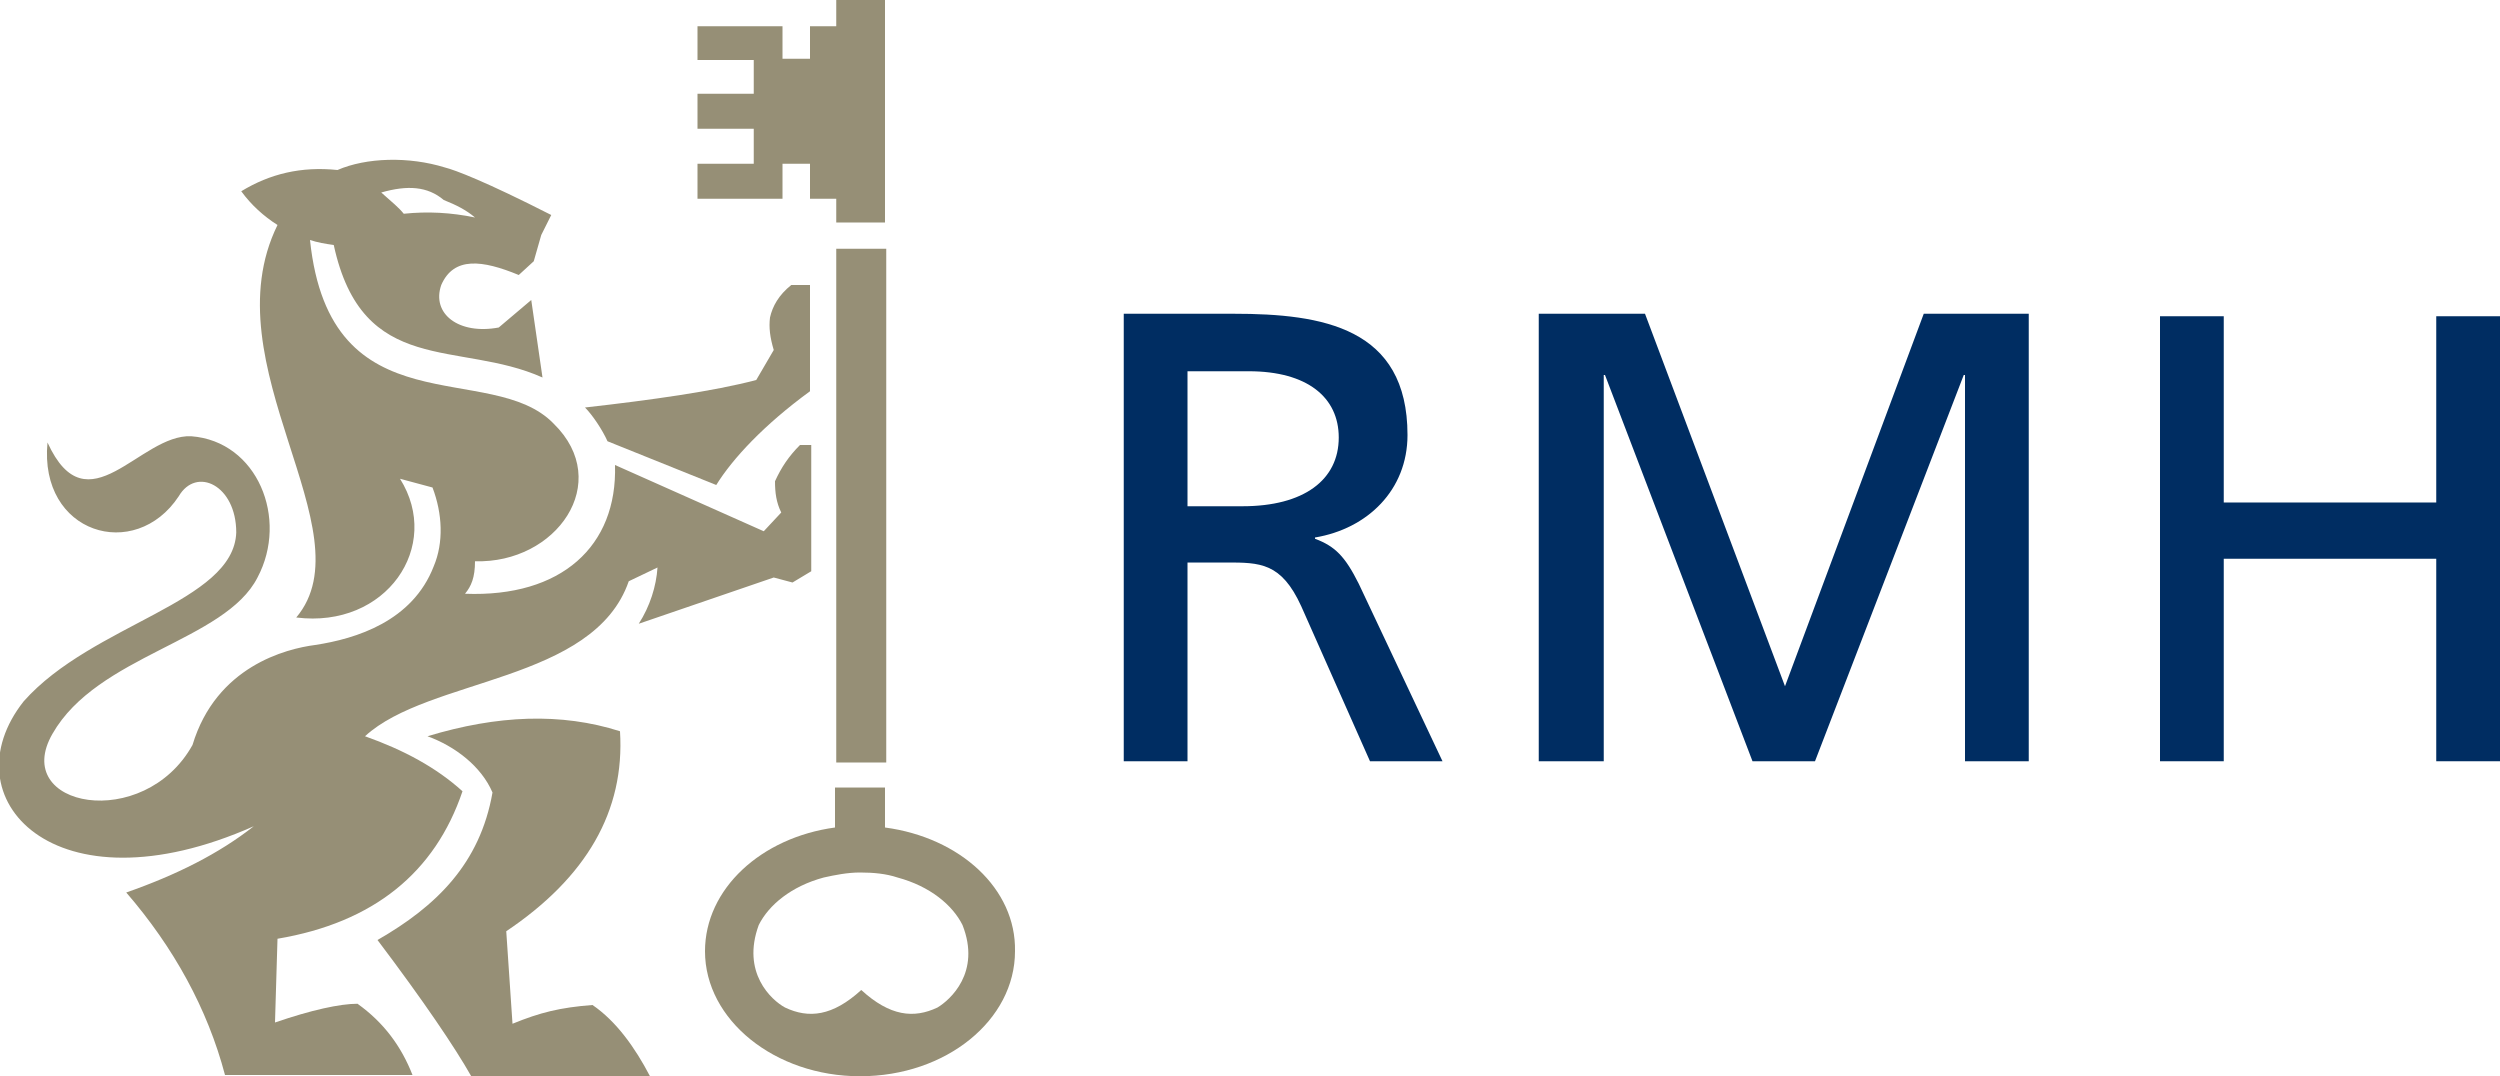
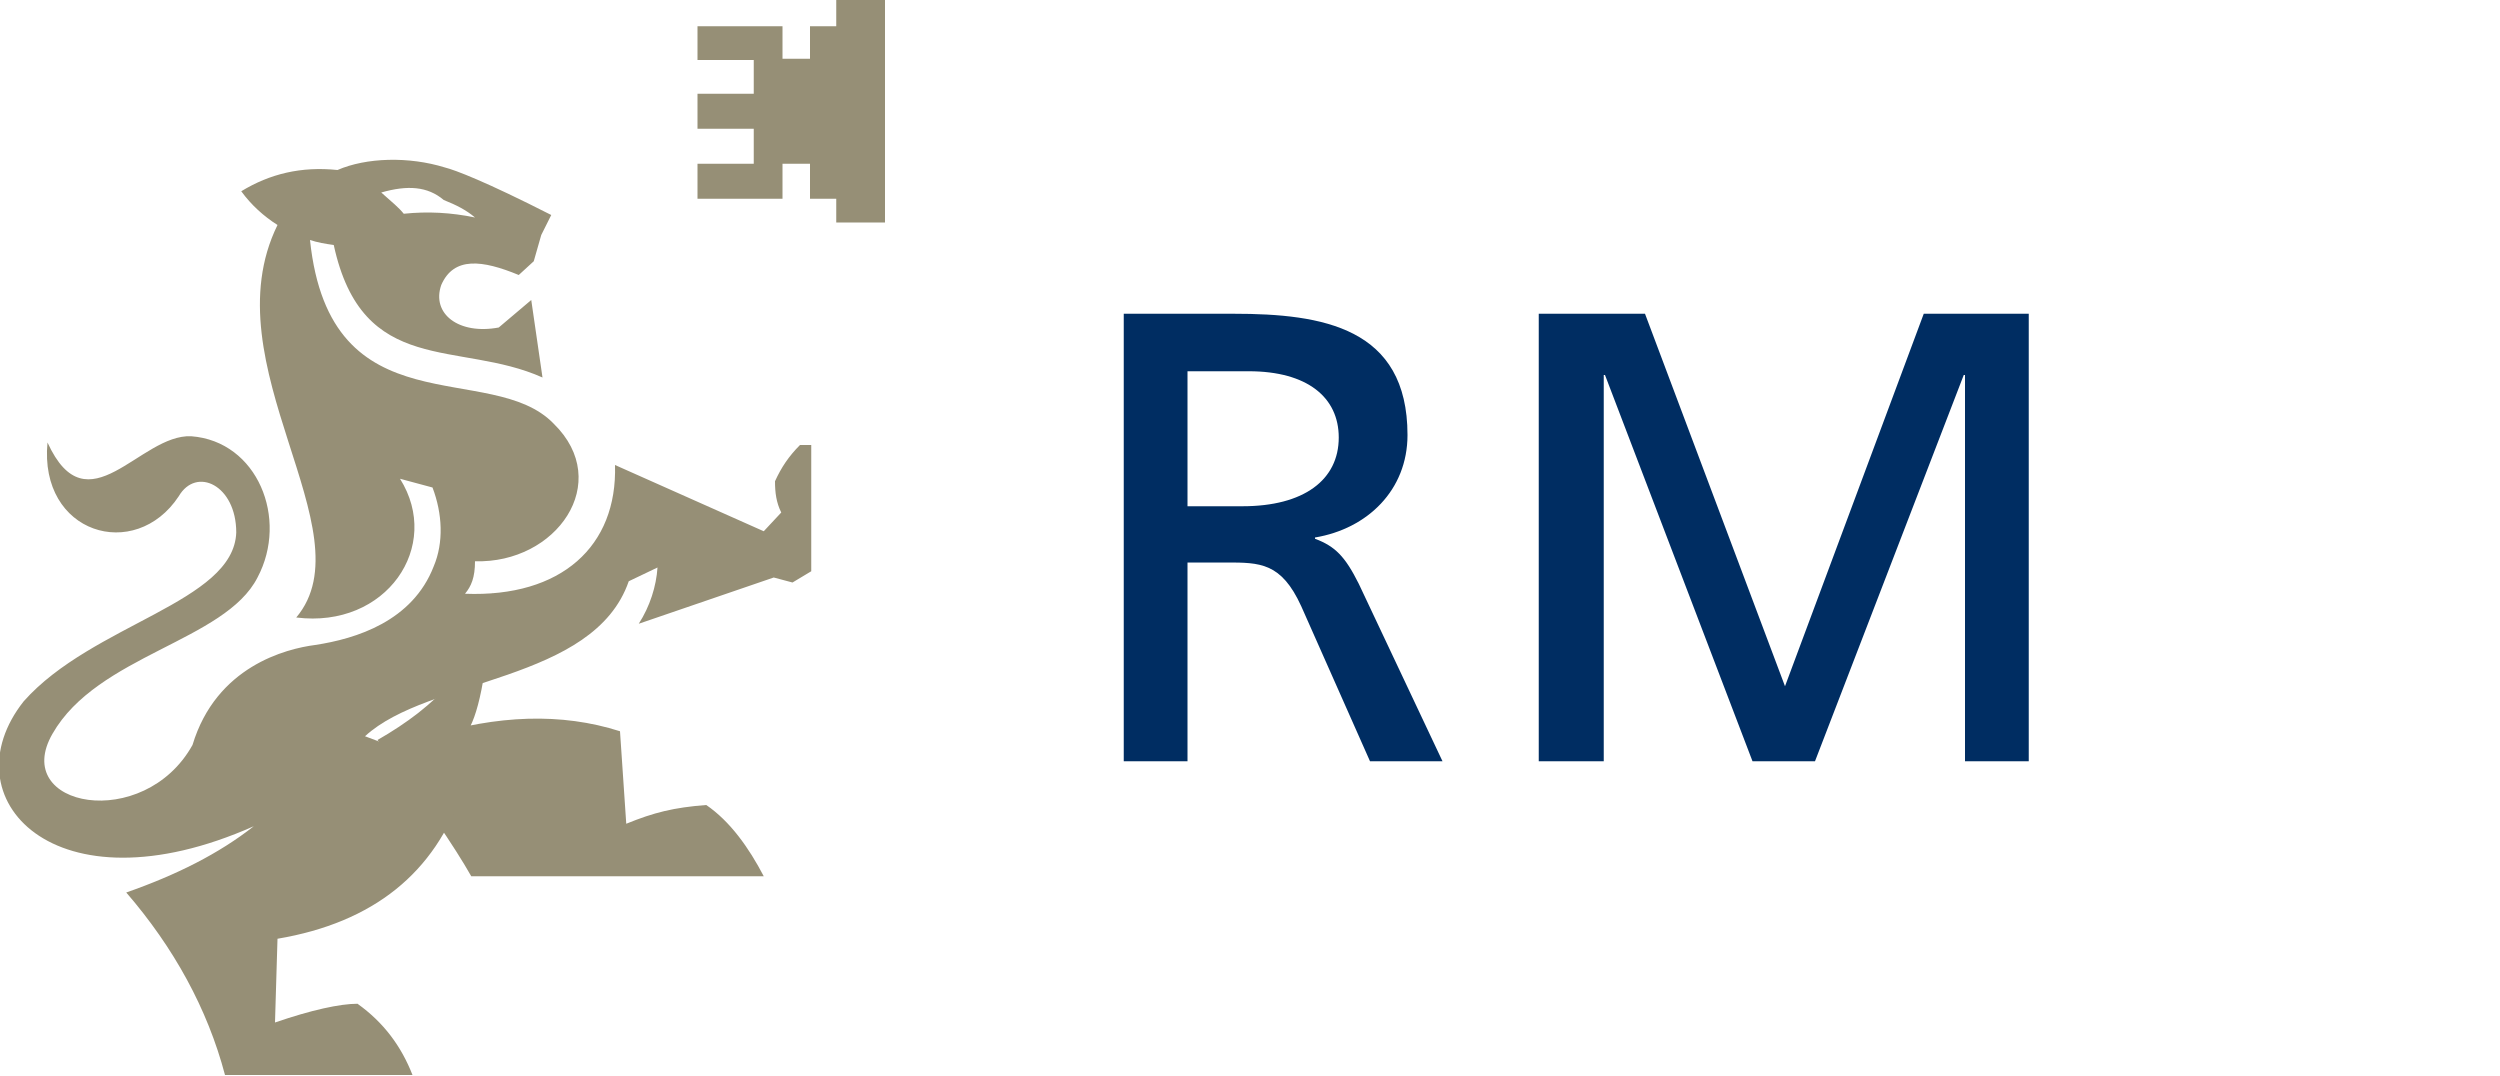
<svg xmlns="http://www.w3.org/2000/svg" version="1.1" id="Layer_1" wide="200px" height="86.1px" viewBox="0 0 200 86.1" style="enable-background:new 0 0 200 86.1;" xml:space="preserve" width="200" x="0" y="0">
  <style type="text/css">
	.st0{fill:#968F76;}
	.st1{fill:#002D62;}
</style>
  <g>
    <g>
-       <rect x="66.9" y="19.9" class="st0" width="4" height="41.1" />
      <polygon class="st0" points="64.8,2.1 66.9,2.1 66.9,0 70.8,0 70.8,17.8 66.9,17.8 66.9,15.9 64.8,15.9 64.8,13.1 62.6,13.1     62.6,15.9 55.8,15.9 55.8,13.1 60.3,13.1 60.3,10.3 55.8,10.3 55.8,7.5 60.3,7.5 60.3,4.8 55.8,4.8 55.8,2.1 62.6,2.1 62.6,4.7     64.8,4.7   " />
-       <path class="st0" d="M34.2,58.9c5.6-1.7,10.7-1.9,15.4-0.4c0.4,6.4-2.7,11.7-9.1,16l0.5,7.4c2.2-0.9,3.8-1.3,6.4-1.5    c1.9,1.3,3.4,3.4,4.6,5.7H37.7c-1.3-2.3-3.8-6-7.5-10.9c4.7-2.7,8.2-6.1,9.2-11.8C38.5,61.3,36.4,59.7,34.2,58.9" />
-       <path class="st0" d="M64.8,22.8v8.5c-3.7,2.7-6.2,5.4-7.5,7.5l-8.7-3.5c-0.4-0.9-1.2-2.1-1.8-2.7c5.3-0.6,10.3-1.3,13.7-2.2    l1.4-2.4c-0.3-1-0.4-1.8-0.3-2.6c0.2-0.9,0.7-1.8,1.7-2.6H64.8z" />
+       <path class="st0" d="M34.2,58.9c5.6-1.7,10.7-1.9,15.4-0.4l0.5,7.4c2.2-0.9,3.8-1.3,6.4-1.5    c1.9,1.3,3.4,3.4,4.6,5.7H37.7c-1.3-2.3-3.8-6-7.5-10.9c4.7-2.7,8.2-6.1,9.2-11.8C38.5,61.3,36.4,59.7,34.2,58.9" />
      <g>
-         <path class="st0" d="M70.8,66.2v-3.2h-4v3.2c-5.9,0.8-10.4,4.9-10.4,9.9c0,5.5,5.6,10,12.4,10c6.9,0,12.4-4.5,12.4-10     C81.3,71.1,76.8,67,70.8,66.2z M75,80.6c-1.9,0.9-3.8,0.7-6.1-1.4c-2.3,2.1-4.2,2.3-6.1,1.4c-1.1-0.6-3.5-2.8-2.1-6.6     c0.8-1.6,2.6-3.1,5.2-3.8c0.9-0.2,1.9-0.4,2.9-0.4c1.1,0,2.1,0.1,3,0.4c2.6,0.7,4.4,2.2,5.2,3.8C78.5,77.8,76,80,75,80.6z" />
        <path class="st0" d="M61.9,46.2l1.5,0.4l1.5-0.9V35.6h-0.9c-0.9,0.9-1.5,1.8-2,2.9c0,0.9,0.1,1.7,0.5,2.5l-1.4,1.5l-11.9-5.3     c0.2,6.5-4.3,10.6-12,10.3c0.5-0.6,0.8-1.3,0.8-2.6c6.5,0.2,11.1-6.3,6.3-11c-5-5.2-17.9,0.6-19.5-14.7c0.6,0.2,1.2,0.3,1.9,0.4     c2.3,10.6,10,7.6,16.7,10.6l-0.9-6.2l-2.6,2.2c-3.2,0.6-5.4-1.1-4.6-3.4c1-2.3,3.3-2,6.2-0.8l1.2-1.1l0.6-2.1l0.8-1.6     c-5.3-2.7-7.7-3.6-8.5-3.8c-2.9-0.9-6.3-0.8-8.6,0.2c-2.9-0.3-5.4,0.3-7.7,1.7c0.8,1.1,1.8,2,2.9,2.7     c-5.5,11.2,7.3,24.5,1.5,31.4c7.2,0.9,11.7-5.7,8.3-11.1l2.6,0.7c0.8,2.1,0.9,4.4,0.1,6.3c-1.7,4.4-6.2,5.8-9.5,6.3     c-2.3,0.3-7.9,1.7-9.8,8c-3.9,7-14.6,5-11.2-0.9c3.6-6.3,13.8-7.4,16.4-12.5c2.5-4.7,0-10.9-5.3-11.3c-4.1-0.2-8.3,7.5-11.5,0.5     c-0.7,7.3,7,9.6,10.5,4.3c1.4-2.4,4.6-0.9,4.6,2.9c-0.2,5.6-11.5,7.3-17,13.5c-6.1,7.7,2.4,17.1,18.4,10     c-2.8,2.2-6.2,3.9-10.2,5.3c3.8,4.4,6.5,9.3,7.9,14.6H33c-0.9-2.3-2.3-4.2-4.4-5.7c-1.4,0-3.7,0.5-6.6,1.5l0.2-6.7     c7.7-1.3,12.6-5.3,14.8-11.8c-2.1-1.9-4.7-3.3-7.8-4.4c5.1-4.7,18.3-4.3,21.1-12.4l2.3-1.1c-0.1,1.5-0.6,3.1-1.5,4.5L61.9,46.2z      M35.5,16c1,0.4,1.8,0.8,2.5,1.4c-1.9-0.4-3.8-0.5-5.7-0.3c-0.4-0.5-0.9-0.9-1.8-1.7C32.6,14.8,34.2,14.9,35.5,16z" />
      </g>
    </g>
    <g>
      <polygon class="st1" points="142.8,54.9 131.6,25.1 123.1,25.1 123.1,60.9 128.3,60.9 128.3,30 128.4,30 140.2,60.9 145.2,60.9     157.1,30 157.2,30 157.2,60.9 162.3,60.9 162.3,25.1 153.9,25.1   " />
      <g>
        <path class="st1" d="M108.7,46.7c-1.1-2.2-1.9-3-3.5-3.6V43c4.2-0.7,7.4-3.8,7.4-8.2c0-8.6-6.8-9.7-13.9-9.7h-8.8v35.8H95V45h3.1     c2.7,0,4.4,0,6,3.5l5.5,12.4h5.8L108.7,46.7z M99.4,40.5H95V29.7h4.9c4.7,0,7.2,2.1,7.2,5.3C107.1,38.4,104.3,40.5,99.4,40.5z" />
      </g>
-       <polygon class="st1" points="194.9,25.3 194.9,40.2 177.9,40.2 177.9,25.3 172.8,25.3 172.8,60.9 177.9,60.9 177.9,44.7     194.9,44.7 194.9,60.9 200,60.9 200,25.3   " />
    </g>
  </g>
</svg>